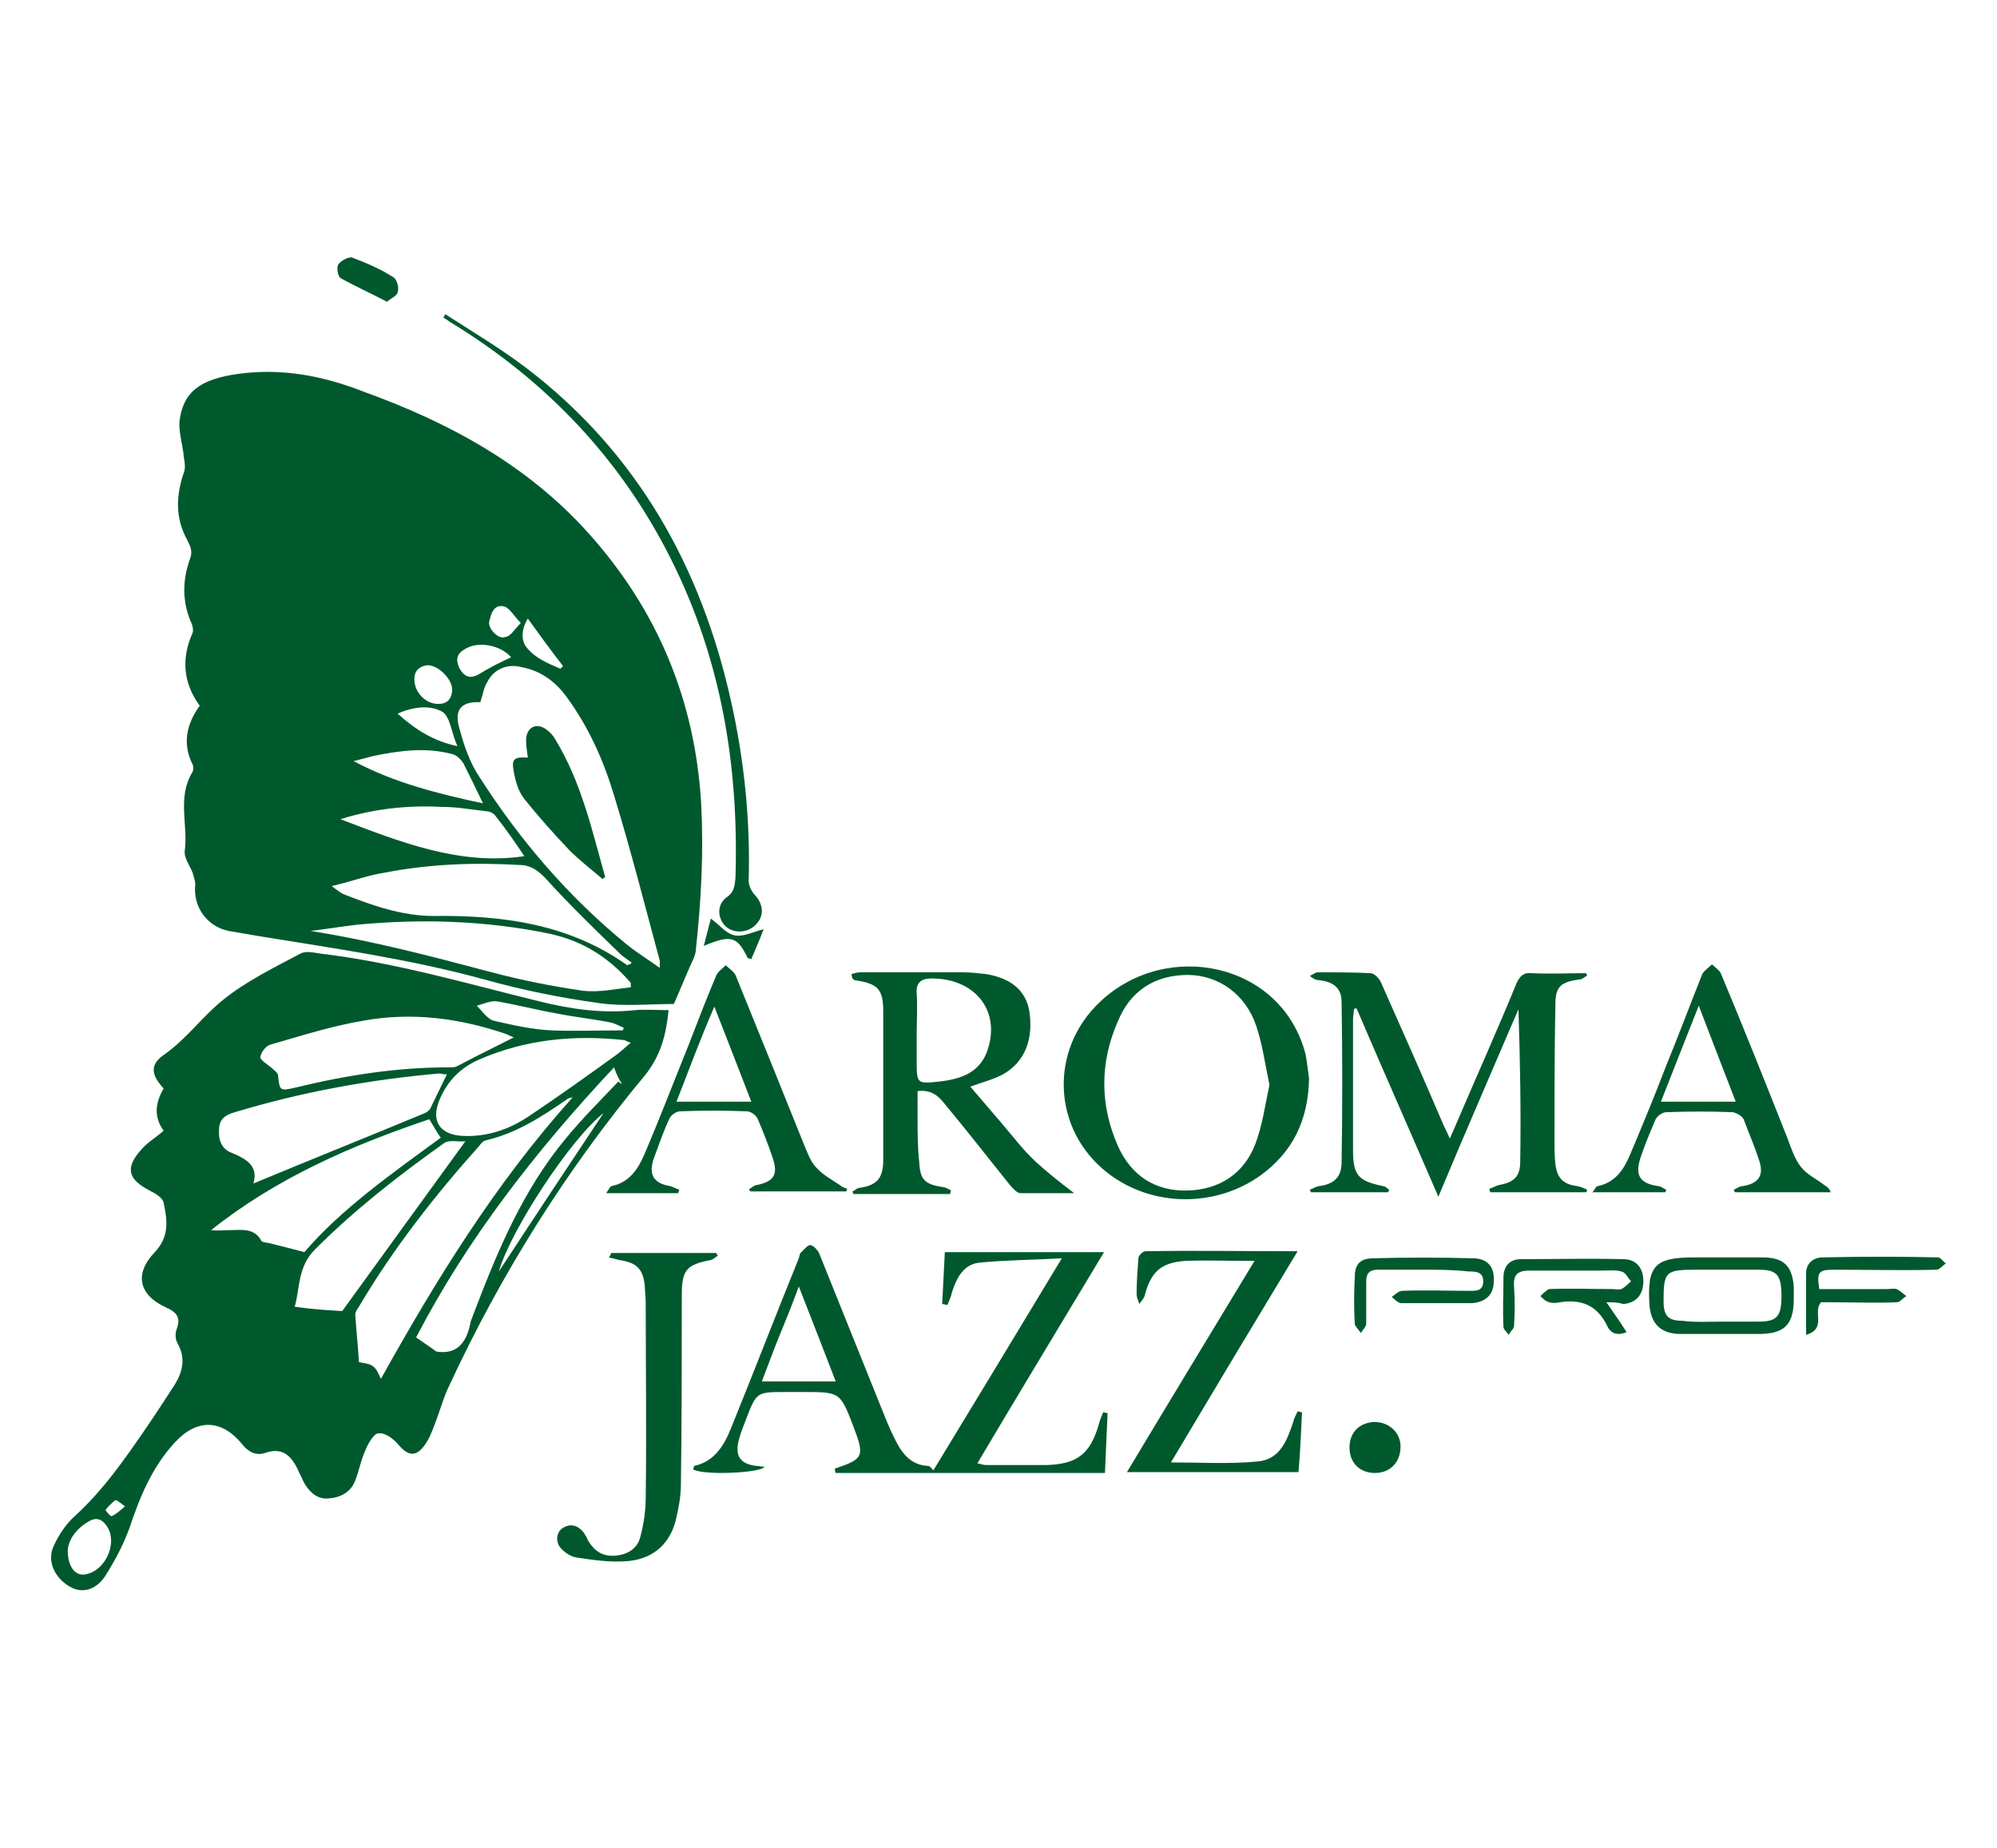
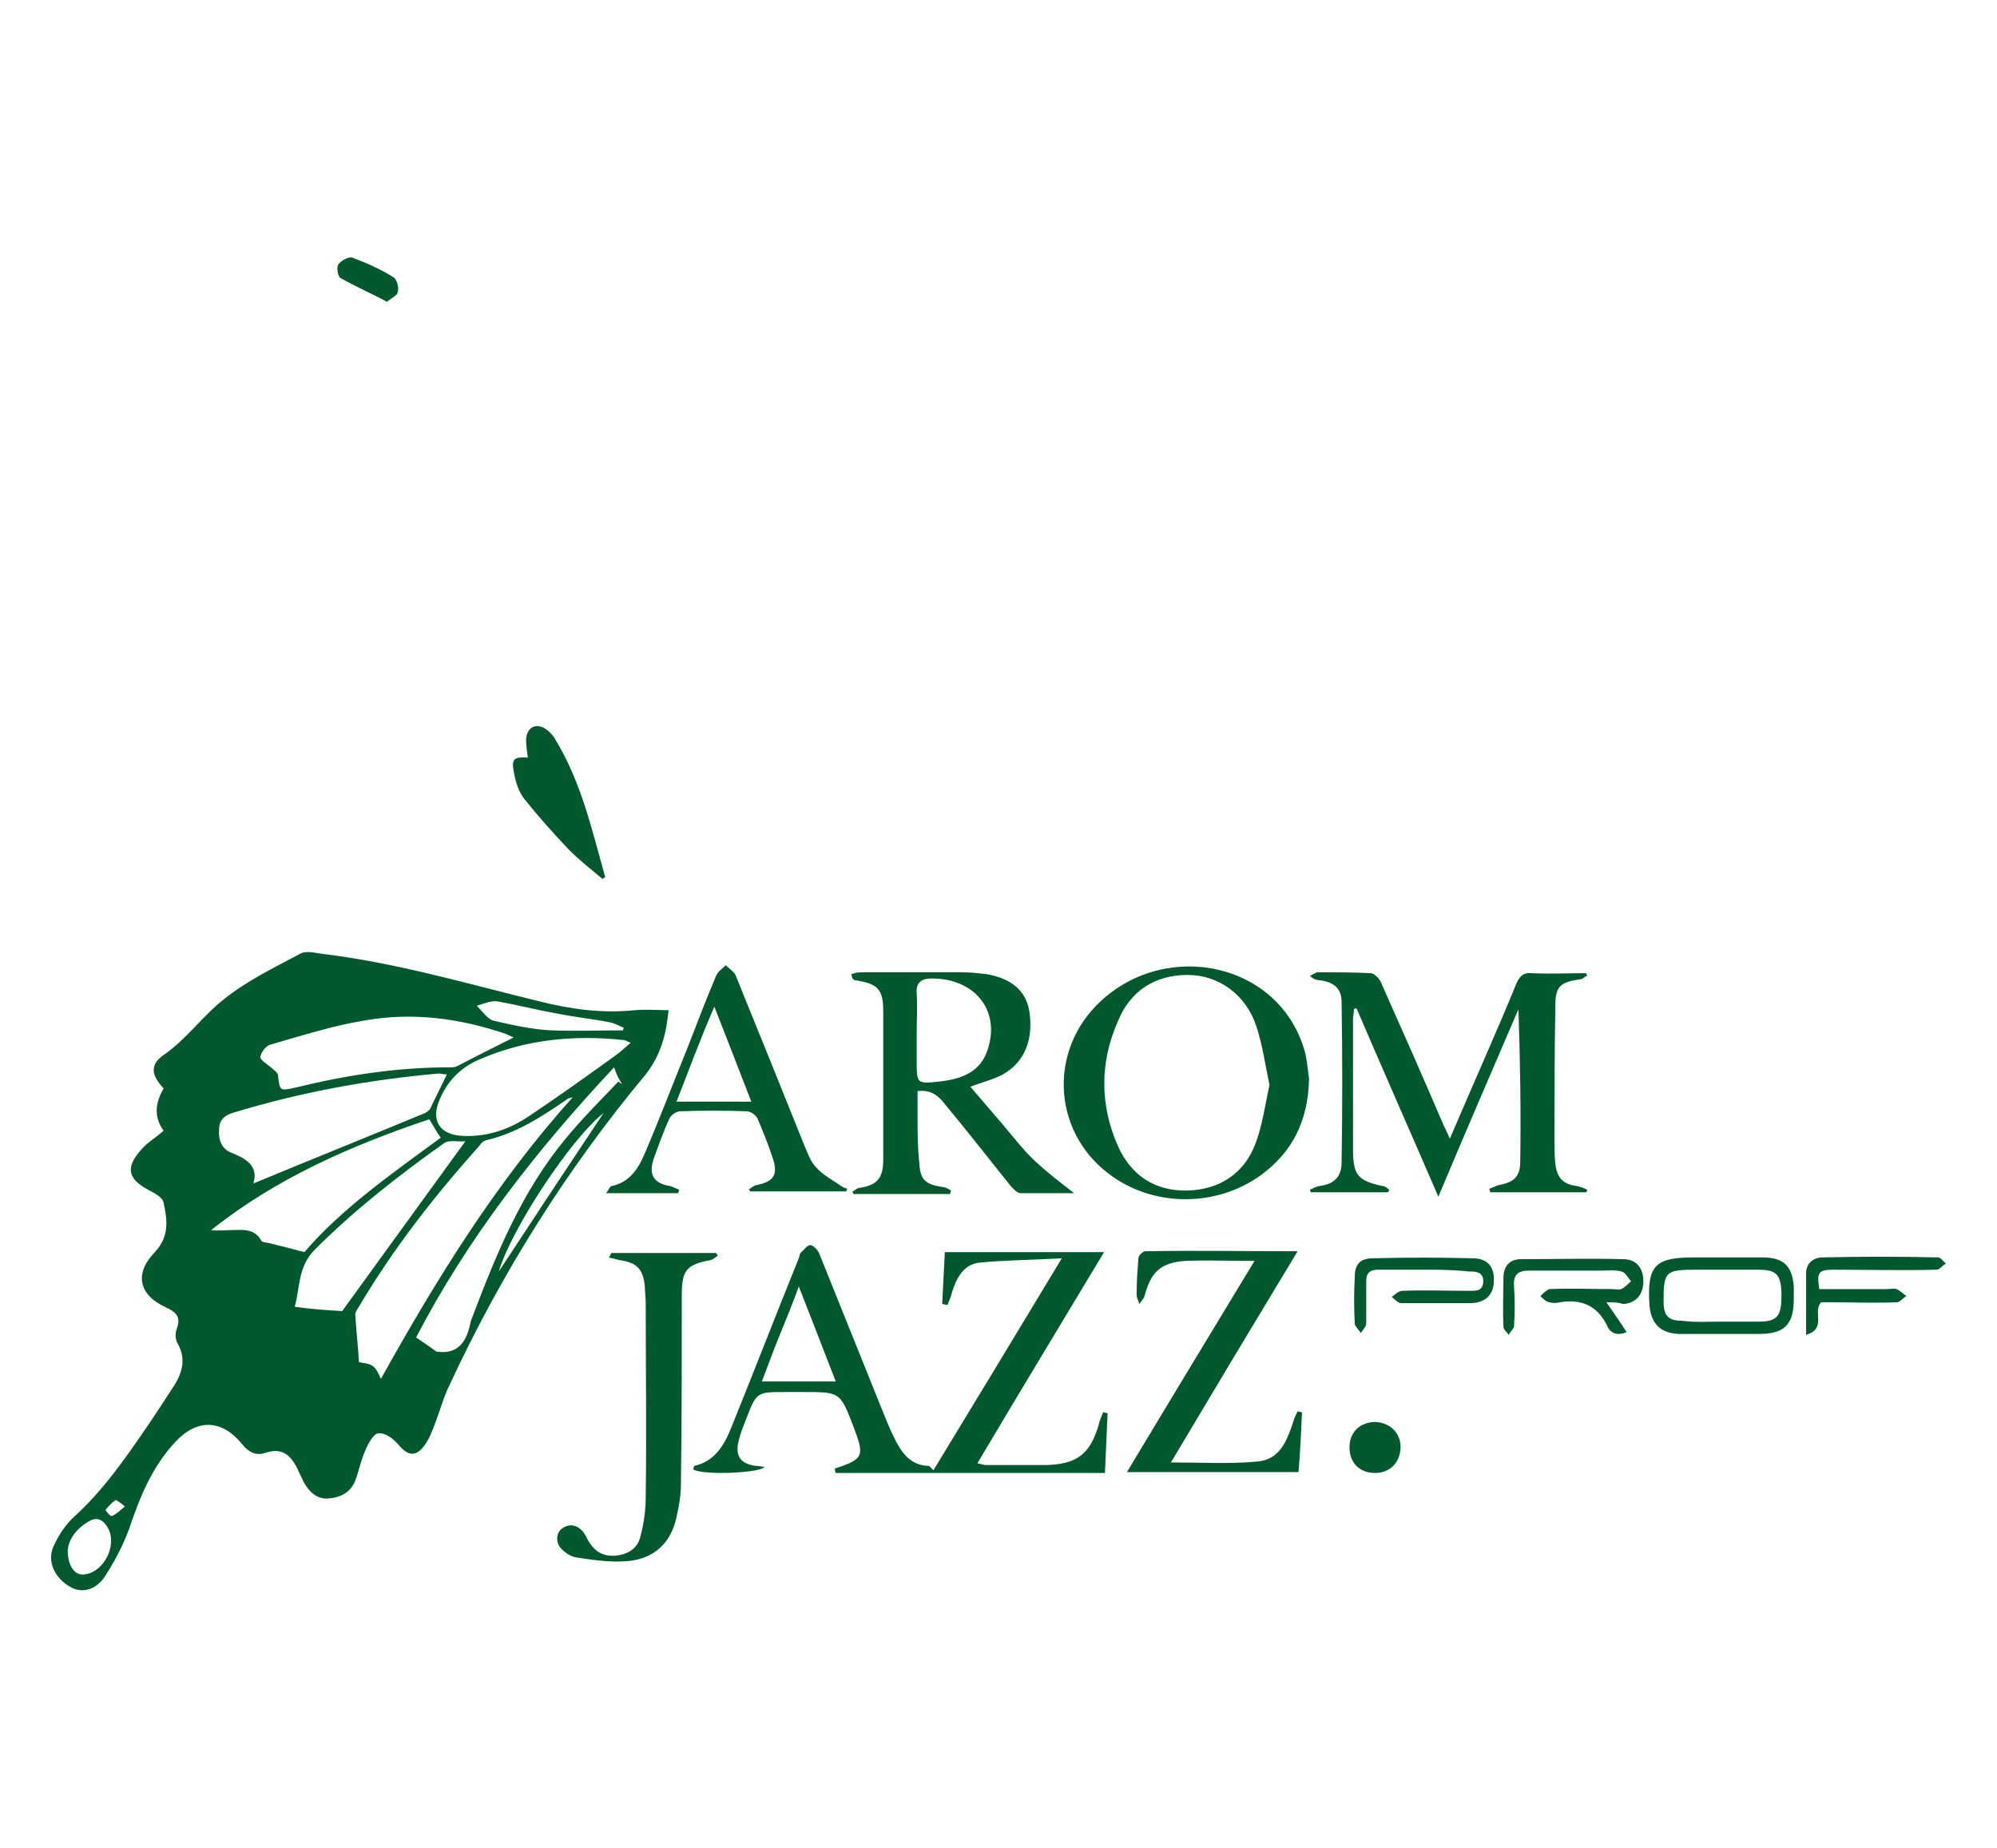
<svg xmlns="http://www.w3.org/2000/svg" version="1.1" id="Layer_1" x="0px" y="0px" viewBox="0 0 227 210" xml:space="preserve" enable-background="new 0 0 227 210">
  <g>
-     <path d="M76.6,114.1c-2.8,0-5.7,0.3-8.5-0.1c-4.4-0.6-8.8-1.5-13.1-2.7c-8.4-2.3-16.9-3.5-25.5-4.9   c-1.2-0.2-2.3-0.4-3.5-0.6c-2.5-0.5-4.1-2.8-3.8-5.3c0-0.4-0.2-0.9-0.3-1.3c-0.3-0.8-1-1.7-0.9-2.5c0.4-3-0.9-6.1,0.9-9   c0.1-0.2,0.1-0.6,0-0.8c-1.2-2.4-0.7-4.6,0.8-6.7c-1.9-2.6-2.1-5.4-0.8-8.3c0.1-0.3,0-0.7-0.1-1c-1.1-2.4-1.1-4.9-0.2-7.4   c0.3-0.8,0.1-1.3-0.3-2.1c-1.4-2.5-1.3-5.1-0.4-7.7c0.2-0.5,0.1-1.2,0-1.7c-0.1-1.4-0.6-2.8-0.5-4.1c0.4-3.4,2.4-4.8,6.6-5.4   c5-0.7,9.7,0.2,14.3,2C51,48,59.9,52.8,66.9,60.6c7.8,8.7,12.1,18.9,12.8,30.7c0.3,5.6,0,11.1-0.6,16.6c0,0.3-0.1,0.6-0.2,0.9   C78.1,110.5,77.4,112.3,76.6,114.1z M54.6,79.8c-2.1-0.1-3,0.8-2.4,2.9c0.5,1.9,1.2,4,2.3,5.6c4.6,7.2,10.1,13.6,16.7,19   c1.1,0.9,2.4,1.7,3.8,2.7c0-0.5,0-0.7,0-0.8c-1.7-6.3-3.3-12.6-5.2-18.8c-1.2-4-2.9-7.8-5.4-11.2c-1.3-1.8-3-3-5.2-3.4   c-1.6-0.4-3.1,0.3-3.8,1.7C55,78.1,54.9,78.9,54.6,79.8z M71.6,109.6c0.1-0.1,0.2-0.2,0.2-0.2c-0.4-0.3-0.7-0.5-1.1-0.8   c-3-2.9-6-5.8-8.8-8.9c-0.9-0.9-1.7-1.4-2.9-1.4c-5.2-0.3-10.3-0.1-15.4,0.9c-1.9,0.3-3.7,1-5.9,1.5c0.7,0.5,0.9,0.7,1.3,0.9   c3.3,1.3,6.7,2.5,10.3,2.5c7.8-0.1,15.4,0.9,22,5.6C71.4,109.6,71.5,109.6,71.6,109.6z M35.3,105.8c7,1.1,13.8,2.9,20.6,4.7   c3.4,0.9,6.9,1.6,10.4,2.1c1.8,0.2,3.6-0.2,5.4-0.4c0-0.2,0-0.3,0-0.5c-2.5-2.9-5.5-4.8-9.3-5.6c-7.3-1.5-14.6-1.7-21.9-1   C38.8,105.3,37,105.6,35.3,105.8z M38.7,93.1c6.8,2.6,13.6,5.3,20.9,4.2c-1-1.5-2.1-3.1-3.3-4.6c-0.2-0.3-0.7-0.5-1-0.5   c-1.7-0.2-3.4-0.5-5.1-0.5C46.4,91.5,42.5,91.9,38.7,93.1z M54.9,91.3c-0.8-1.7-1.5-3.1-2.2-4.5c-0.3-0.5-0.8-1-1.3-1.1   c-3-0.8-5.9-0.4-8.9,0.2c-0.8,0.2-1.5,0.4-2.3,0.6C44.9,89,49.8,90.2,54.9,91.3z M52,84.8c-0.7-1.5-0.8-3.3-1.7-3.9   c-1.4-0.8-3.3-0.6-5.1,0.2C47.2,82.9,49.2,84.2,52,84.8z M48.6,75.6c-0.8,0.1-1.5,0.5-1.5,1.6c0,1.5,1.3,2.8,2.7,2.8   c1,0,1.5-0.5,1.6-1.5C51.5,77.3,49.9,75.6,48.6,75.6z M58.1,74.7c-1.2-1.4-3.8-1.9-5.3-0.9c-0.9,0.5-1,1.2-0.6,2.1   c0.5,0.9,1.1,1.3,2.1,0.8C55.6,75.9,56.8,75.3,58.1,74.7z M60,70.3c-0.7,1.1-0.8,2.4-0.2,3.2c1,1.3,2.5,1.9,3.9,2.5   c0.1-0.1,0.2-0.2,0.3-0.3C62.6,73.9,61.3,72.1,60,70.3z M59.2,70.8c-0.8-0.8-1.3-1.8-2-1.9c-1.1-0.2-1.4,0.9-1.6,1.8   c-0.1,0.8,1.1,2,1.8,1.7C58.1,72.3,58.4,71.6,59.2,70.8z" fill="#00592D" />
    <path d="M18.6,123.7c-1.4-1.5-1.6-2.7,0-3.8c2.6-1.8,4.4-4.4,6.8-6.3c2.6-2.1,5.7-3.6,8.7-5.2c0.7-0.4,1.7-0.1,2.5,0   c8.4,1,16.5,3.4,24.7,5.4c3.6,0.9,7.2,1.4,10.9,1c1.2-0.1,2.5,0,3.8,0c-0.3,2.9-0.9,5.1-2.6,7.3c-9,10.8-16.4,22.6-22.3,35.3   c-0.7,1.4-1.1,3-1.7,4.5c-0.3,0.8-0.6,1.6-1.1,2.3c-1,1.4-1.9,1.3-3,0c-0.6-0.7-1.5-1.4-2.3-1.3c-0.5,0-1.2,1.2-1.5,2   c-0.5,1.1-0.7,2.3-1.1,3.3c-0.5,1.4-1.7,2-3.1,2.1c-1.3,0.1-2.2-0.8-2.8-1.9c-0.2-0.5-0.5-1-0.7-1.5c-0.8-1.6-1.8-2.4-3.6-1.8   c-1.1,0.4-2-0.1-2.7-1c-2.3-2.8-5.1-2.9-7.6-0.2c-2.6,2.8-4,6.2-5.2,9.8c-0.7,1.9-1.7,3.8-2.8,5.5c-1.1,1.6-2.7,1.9-4,1.1   c-1.7-1-2.6-2.9-1.8-4.6c0.6-1.3,1.4-2.5,2.4-3.4c3.2-2.9,5.7-6.5,8.1-10c1.1-1.6,2.2-3.3,3.3-5c0.9-1.5,1.2-3,0.3-4.6   c-0.3-0.5-0.3-1.2-0.1-1.7c0.4-1.1,0.1-1.7-0.8-2.2c-0.1-0.1-0.3-0.1-0.4-0.2c-3.1-1.4-3.7-3.8-1.3-6.3c1.7-1.8,1.4-3.7,1-5.6   c-0.1-0.6-1-1.1-1.6-1.4c-2.5-1.3-2.8-2.6-0.9-4.7c0.7-0.8,1.6-1.3,2.5-2.1C17.5,127,17.6,125.4,18.6,123.7z M40.8,154.8   c0.3,0.1,1,0.1,1.5,0.4c0.5,0.3,0.7,0.9,1,1.5c6.3-11.3,13-22.2,21.8-32c-0.3,0.1-0.5,0.1-0.6,0.2c-2.9,2-5.8,3.9-9.3,4.7   c-0.3,0.1-0.5,0.3-0.7,0.6c-5.1,5.7-9.8,11.7-13.7,18.3c-0.2,0.3-0.5,0.7-0.4,1.1C40.5,151.3,40.7,153,40.8,154.8z M50.8,122.1   c-0.4,0-0.7-0.1-0.9-0.1c-7.9,0.7-15.6,2.1-23.2,4.4c-1.1,0.3-1.8,0.8-1.8,2c-0.1,1.1,0.3,2.2,1.4,2.6c1.7,0.7,3.1,1.5,2.5,3.5   c6.5-2.7,13-5.3,19.5-8c0.2-0.1,0.5-0.3,0.6-0.5C49.5,124.8,50.1,123.5,50.8,122.1z M58.4,117.9c-0.2-0.1-0.5-0.2-0.9-0.4   c-5.3-1.8-10.7-2.5-16.2-1.5c-3.6,0.6-7,1.7-10.5,2.7c-0.5,0.1-1.1,0.8-1.2,1.4c-0.1,0.3,0.7,0.8,1.2,1.2c0.3,0.3,0.8,0.6,0.8,0.9   c0.2,1.8,0.2,1.8,2,1.4c5.7-1.4,11.5-2.3,17.5-2.3c0.3,0,0.6,0,0.8-0.1C54,120.1,56.2,119,58.4,117.9z M71.7,118.5   c-0.4-0.1-0.6-0.3-0.8-0.3c-5.6-0.6-11.1-0.1-16.4,2.2c-2.1,0.9-3.6,2.4-4.5,4.5c-1.1,2.5,0,4.1,2.7,4.2c2.8,0.1,5.3-0.8,7.5-2.3   c3.3-2.2,6.5-4.5,9.7-6.8C70.6,119.5,71.1,119,71.7,118.5z M34.6,142.3c4.2-4.9,9.9-8.9,15.5-13c-0.5-0.7-0.8-1.3-1.3-2.1   c-8.9,3-17.4,6.7-24.8,12.6c0.7,0.1,1.4,0,2.1,0c1.3,0,2.8-0.3,3.6,1.2c0.1,0.2,0.6,0.2,1,0.3C31.9,141.6,33.1,141.9,34.6,142.3z    M38.9,149c4.5-6.2,9.2-12.7,14-19.3c-0.8,0.1-1.8-0.2-2.4,0.2c-5.2,3.7-10.2,7.6-14.7,12.1c-2,2-1.7,4.5-2.3,6.5   C35.5,148.8,37.2,148.9,38.9,149z M69.8,121.3c-8.9,9.5-16.7,19.5-22.5,30.7c0.9,0.6,1.6,1.1,2.3,1.6c2.5,0.4,3.5-1.2,3.9-3.4   c0.1-0.3,0.2-0.5,0.3-0.8c2.7-7.1,5.6-14.1,10.5-20c1.9-2.3,4-4.4,6-6.5c0.1,0.1,0.2,0.2,0.4,0.3C70.4,122.7,70.1,122.2,69.8,121.3   z M70.8,117.1c0-0.1,0.1-0.2,0.1-0.3c-0.5-0.2-1-0.5-1.5-0.6c-2-0.4-4-0.6-6-1c-2.3-0.4-4.6-1-6.9-1.4c-0.7-0.1-1.6,0.3-2.3,0.5   c0.6,0.6,1.2,1.5,1.9,1.7c2.2,0.5,4.4,1,6.6,1.1C65.3,117.2,68,117.1,70.8,117.1z M7.7,176.2c0,1.9,0.9,3,2.1,2.7   c2.1-0.4,3.5-3.3,2.5-5.2c-0.5-0.9-1.2-1.4-2.2-0.8C8.7,173.7,7.8,174.9,7.7,176.2z M56.7,144.5c4-6.1,7.9-12,11.9-18   C64.9,129.4,58.1,139.7,56.7,144.5z M14.2,171.2c-0.5-0.4-1-0.8-1.1-0.7c-0.4,0.3-0.8,0.7-1.1,1.1c0,0.1,0.6,0.8,0.7,0.7   C13.2,172.1,13.6,171.7,14.2,171.2z" fill="#00592D" />
    <path d="M94.9,166.9c3.3-1.1,3.4-1.4,2.1-4.8c-1.5-3.9-1.5-3.9-5.7-3.9c-0.7,0-1.4,0-2,0c-3.3,0-3.3,0-4.5,3.1   c-0.3,0.8-0.6,1.5-0.8,2.3c-0.5,1.8,0.1,2.8,2,3c0.3,0,0.6,0.1,0.9,0.1c-0.4,0.7-6.9,1-8.1,0.3c0-0.1,0.1-0.3,0.1-0.4   c2.3-0.5,3.4-2.3,4.2-4.3c2.6-6.4,5.1-12.9,7.7-19.3c0.1-0.3,0.1-0.6,0.3-0.7c0.3-0.3,0.7-0.8,1-0.8c0.3,0,0.8,0.5,1,0.9   c2.4,6,4.8,11.9,7.2,17.9c0.4,1,0.8,2,1.3,3c0.8,1.7,1.8,3.2,3.9,3.3c0.2,0,0.3,0.2,0.6,0.5c4.8-7.9,9.6-15.8,14.6-24.1   c-3.4,0.2-6.4,0.2-9.4,0.5c-1.8,0.2-2.6,1.8-3.1,3.4c-0.1,0.5-0.3,0.9-0.5,1.4c-0.2,0-0.4-0.1-0.6-0.1c0.1-1.9,0.2-3.9,0.3-5.9   c6,0,11.9,0,18.1,0c-4.8,8-9.6,15.9-14.4,24c0.5,0.1,0.7,0.2,1,0.2c2.3,0,4.5,0,6.8,0c3.5-0.1,5-1.2,6-4.6c0.1-0.5,0.3-0.9,0.5-1.4   c0.2,0,0.3,0.1,0.5,0.1c-0.1,2.2-0.2,4.5-0.3,6.8c-10.3,0-20.5,0-30.6,0C94.9,167.2,94.9,167,94.9,166.9z M95,157   c-1.4-3.6-2.7-7-4.2-10.8c-0.8,2.2-1.5,3.9-2.2,5.6c-0.7,1.7-1.3,3.4-2,5.2C89.5,157,92.1,157,95,157z" fill="#00592D" />
    <path d="M180.3,135.5c-3.6,0-7.3,0-10.9,0c0-0.1-0.1-0.2-0.1-0.4c0.3-0.1,0.7-0.3,1-0.4c1.6-0.3,2.4-0.8,2.5-2.4   c0.1-5.8,0-11.7-0.2-17.6c-3,7-6,13.9-9.1,21.3c-3.2-7.4-6.3-14.4-9.3-21.4c-0.1,0-0.2,0-0.3,0.1c0,0.4-0.1,0.8-0.1,1.1   c0,5,0,9.9,0,14.9c0,2.9,0.6,3.5,3.4,4.1c0.3,0,0.5,0.3,0.7,0.4c0,0.1-0.1,0.2-0.1,0.3c-2.9,0-5.9,0-8.8,0c0-0.1-0.1-0.2-0.1-0.3   c0.3-0.1,0.6-0.3,1-0.4c1.7-0.2,2.6-1,2.6-2.7c0.1-6.1,0.1-12.2,0-18.2c0-1.6-0.9-2.3-2.5-2.5c-0.3,0-0.7-0.1-1.1-0.5   c0.3-0.1,0.6-0.4,0.9-0.4c2,0,4,0,6,0.1c0.4,0,1,0.6,1.2,1.1c2.4,5.4,4.8,10.8,7.1,16.2c0.2,0.4,0.4,0.8,0.7,1.5   c0.3-0.7,0.5-1.1,0.7-1.6c2.3-5.4,4.7-10.7,6.9-16.1c0.4-0.8,0.8-1.2,1.7-1.1c2.1,0.1,4.2,0,6.2,0c0,0.1,0.1,0.2,0.1,0.3   c-0.3,0.1-0.5,0.4-0.8,0.4c-2.2,0.3-2.8,0.8-2.8,2.9c-0.1,5.1-0.1,10.3-0.1,15.4c0,0.9,0,1.8,0.1,2.7c0.2,1.6,0.9,2.3,2.5,2.5   c0.4,0.1,0.7,0.2,1.1,0.4C180.4,135.3,180.4,135.4,180.3,135.5z" fill="#00592D" />
    <path d="M96.8,110.7c0.3-0.1,0.7-0.2,1-0.2c3.9,0,7.7,0,11.6,0c0.9,0,1.8,0.1,2.7,0.2c2.9,0.5,4.5,1.9,4.9,4.2   c0.5,3.2-0.5,5.8-3,7.2c-1.1,0.6-2.4,0.9-3.7,1.4c1.2,1.4,2.4,2.8,3.6,4.2c1.2,1.4,2.4,3,3.8,4.3c1.3,1.2,2.7,2.3,4.4,3.6   c-2.2,0-4.2,0-6.1,0c-0.4,0-0.8-0.5-1.1-0.8c-2.5-3.1-4.9-6.2-7.4-9.2c-0.7-0.9-1.5-1.8-3.2-1.6c0,1,0,1.9,0,2.9   c0,1.8,0,3.5,0.2,5.3c0.1,1.9,0.7,2.4,2.6,2.7c0.3,0,0.7,0.2,1,0.4c0,0.1-0.1,0.2-0.1,0.4c-3.7,0-7.3,0-11,0c0-0.1-0.1-0.2-0.1-0.3   c0.3-0.1,0.5-0.4,0.8-0.4c2-0.3,2.7-1.1,2.7-3.2c0-3.4,0-6.7,0-10.1c0-2.2,0-4.5,0-6.7c0-2.6-0.6-3.2-3.2-3.6   c-0.1,0-0.2-0.1-0.3-0.2C96.8,110.9,96.8,110.8,96.8,110.7z M104.2,117.4c0,1,0,2.1,0,3.1c0,2.7,0,2.7,2.7,2.4   c2.5-0.3,4.6-1.1,5.4-3.7c1.4-4.4-1.5-8-6.4-8c-1.2,0-1.8,0.5-1.7,1.7C104.3,114.5,104.2,116,104.2,117.4z" fill="#00592D" />
    <path d="M148.8,122.6c-0.1,4.8-1.9,8.3-5.4,10.9c-5.2,3.8-12.5,3.7-17.5-0.2c-6.3-4.9-6.7-14-0.8-19.5   c7.6-7.1,20.6-4.4,23.3,6C148.6,120.8,148.7,121.9,148.8,122.6z M144.3,123.3c-0.5-2.4-0.8-4.6-1.5-6.7c-1.2-3.6-4.3-5.8-7.8-5.8   c-3.7,0-6.5,1.8-7.9,5.2c-2.1,4.7-2.1,9.6,0,14.3c1.5,3.3,4.2,5.1,7.9,5c3.6-0.1,6.4-1.9,7.7-5.3   C143.5,127.9,143.8,125.6,144.3,123.3z" fill="#00592D" />
    <path d="M142.6,143.3c-2.9,0-5.4-0.1-7.9,0c-2.8,0.2-3.9,1.3-4.6,4c-0.1,0.3-0.4,0.6-0.6,0.9c-0.1-0.4-0.3-0.7-0.3-1.1   c0-1.4,0.1-2.7,0.2-4.1c0-0.3,0.5-0.8,0.8-0.8c5.7-0.1,11.3,0,17.3,0c-4.9,8.1-9.7,16.1-14.4,24c3.4,0,6.6,0.2,9.8-0.1   c2.6-0.2,3.4-2.4,4.1-4.5c0.1-0.4,0.3-0.8,0.5-1.2c0.2,0,0.3,0.1,0.5,0.1c-0.1,2.2-0.2,4.5-0.4,6.8c-6.5,0-12.9,0-19.5,0   C132.9,159.3,137.7,151.4,142.6,143.3z" fill="#00592D" />
    <path d="M69.5,142.4c4,0,7.9,0,11.9,0c0.1,0.1,0.1,0.2,0.2,0.3c-0.3,0.2-0.5,0.4-0.8,0.5c-2.7,0.5-3.3,1.1-3.3,3.9   c0,7.2,0,14.3-0.1,21.5c0,1.3-0.2,2.5-0.5,3.8c-0.6,2.9-2.5,4.7-5.4,5c-2,0.2-4-0.1-6-0.4c-0.6-0.1-1.2-0.5-1.6-0.9   c-0.8-0.7-0.7-1.9,0-2.4c0.9-0.6,1.7-0.4,2.4,0.4c0.2,0.3,0.4,0.6,0.5,0.9c0.7,1.2,1.6,1.9,3.1,1.8c1.4-0.1,2.6-0.8,2.9-2.2   c0.4-1.5,0.6-3,0.6-4.5c0.1-7.4,0-14.7,0-22.1c0-0.6-0.1-1.2-0.1-1.8c-0.2-2-0.9-2.7-2.9-3c-0.4-0.1-0.8-0.2-1.2-0.3   C69.4,142.7,69.4,142.5,69.5,142.4z" fill="#00592D" />
-     <path d="M197.1,135.2c0.3-0.1,0.6-0.4,1-0.4c1.8-0.3,2.4-1.2,1.9-2.8c-0.5-1.6-1.2-3.2-1.8-4.8   c-0.2-0.4-0.8-0.7-1.2-0.8c-2.5-0.1-5.1-0.1-7.6,0c-0.4,0-1,0.4-1.2,0.8c-0.6,1.4-1.2,2.8-1.7,4.3c-0.7,2.1-0.1,3,2,3.3   c0.3,0,0.6,0.3,0.9,0.4c0,0.1-0.1,0.2-0.1,0.3c-2.7,0-5.3,0-8.3,0c0.3-0.3,0.4-0.7,0.6-0.7c2-0.4,3-1.9,3.7-3.6   c1.4-3.3,2.8-6.7,4.1-10.1c1.4-3.4,2.7-6.9,4.1-10.4c0.2-0.4,0.7-0.7,1.1-1.1c0.3,0.3,0.8,0.6,1,1c2.6,6.2,5.1,12.5,7.6,18.8   c0.4,1.1,0.8,2.3,1.5,3.2c0.7,0.9,1.8,1.4,2.7,2.1c0.3,0.2,0.5,0.3,0.7,0.8c-3.6,0-7.2,0-10.8,0   C197.2,135.5,197.1,135.4,197.1,135.2z M197.3,125.2c-1.4-3.6-2.7-7-4.2-10.9c-1.5,3.8-2.9,7.3-4.3,10.9   C191.7,125.2,194.3,125.2,197.3,125.2z" fill="#00592D" />
    <path d="M77.1,135.6c-2.7,0-5.3,0-8.2,0c0.3-0.4,0.4-0.7,0.6-0.8c2-0.4,3-1.9,3.7-3.5c1.8-4.2,3.4-8.4,5.1-12.6   c1-2.6,2-5.2,3.1-7.8c0.2-0.5,0.7-0.8,1.1-1.2c0.4,0.4,0.9,0.7,1.1,1.1c2.6,6.4,5.2,12.8,7.8,19.3c0.4,0.9,0.7,1.9,1.4,2.6   c0.7,0.8,1.8,1.4,2.7,2c0.2,0.2,0.5,0.3,0.8,0.4c0,0.1-0.1,0.2-0.1,0.3c-3.6,0-7.2,0-10.9,0c-0.1-0.1-0.1-0.2-0.2-0.2   c0.3-0.2,0.5-0.4,0.8-0.5c2.1-0.4,2.6-1.2,1.9-3.2c-0.5-1.5-1.1-3-1.7-4.4c-0.2-0.4-0.8-0.8-1.2-0.8c-2.5-0.1-5.1-0.1-7.6,0   c-0.4,0-1,0.4-1.2,0.8c-0.7,1.5-1.2,3-1.8,4.6c-0.6,1.8,0,2.8,1.9,3.1c0.3,0.1,0.7,0.3,1,0.4C77.2,135.3,77.1,135.5,77.1,135.6z    M76.9,125.2c2.9,0,5.6,0,8.5,0c-1.4-3.6-2.7-7-4.2-10.8C79.6,118.1,78.3,121.6,76.9,125.2z" fill="#00592D" />
-     <path d="M50.6,35.7c3.1,2,6.3,3.9,9.2,6.1c12.6,9.6,19.9,22.6,23.3,37.9c1.5,6.7,2.2,13.5,2,20.4   c0,0.5,0.3,1.2,0.7,1.6c1,1.1,1.1,2.4,0.1,3.4c-1,1-2.6,1-3.5,0.1c-0.9-1-0.9-2.5,0.3-3.3c0.8-0.6,0.8-1.3,0.9-2.1   C84,87.1,82,75,76.3,63.6c-5.7-11.4-14.1-20.2-24.8-26.8c-0.4-0.2-0.7-0.5-1.1-0.7C50.5,35.9,50.6,35.8,50.6,35.7z" fill="#00592D" />
    <path d="M195.7,151.6c-1.6,0-3.3,0-4.9,0c-2.1-0.1-3.1-1.2-3.3-3.2c-0.3-4.6,0.6-5.5,5.1-5.5c2.6,0,5.2,0,7.7,0   c2.4,0,3.4,0.9,3.6,3.3c0,0.4,0,0.9,0,1.4c0,3-1.1,4-4,4C198.6,151.6,197.2,151.6,195.7,151.6C195.7,151.6,195.7,151.6,195.7,151.6   z M195.7,150.2C195.7,150.2,195.7,150.2,195.7,150.2c1.4,0,2.8,0,4.2,0c2.1,0,2.6-0.6,2.6-2.9c0-2.4-0.5-3-2.6-3   c-2.4,0-4.7,0-7.1,0c-3.5,0-3.7,0.2-3.7,3.6c0,1.6,0.5,2.2,2.1,2.2C192.7,150.3,194.2,150.2,195.7,150.2z" fill="#00592D" />
    <path d="M182.6,148c0.9,1.3,1.6,2.3,2.3,3.4c-1,0.4-1.8,0.2-2.2-0.7c-1.1-2.3-2.9-3.1-5.4-2.7c-0.4,0.1-0.8,0.1-1.2,0   c-0.4-0.1-0.7-0.4-1-0.7c0.3-0.3,0.7-0.7,1-0.8c2.4-0.1,4.7,0,7.1,0c0.4,0,0.8,0.1,1.1,0c0.4-0.2,0.8-0.6,1.1-0.9   c-0.4-0.4-0.6-1-1.1-1.1c-0.7-0.2-1.5-0.1-2.3-0.1c-2.7,0-5.4,0-8.2,0c-1.3,0-1.8,0.5-1.7,1.8c0.1,1.5,0.1,3,0,4.5   c0,0.3-0.4,0.6-0.6,1c-0.2-0.3-0.6-0.6-0.6-0.9c-0.1-1.9,0-3.7,0-5.6c0-1.3,0.7-2.1,2-2.1c3.9,0,7.7-0.1,11.6,0   c1.5,0,2.3,1,2.3,2.5c0,1.5-0.8,2.5-2.3,2.6C183.9,148,183.4,148,182.6,148z" fill="#00592D" />
    <path d="M161.8,144.3c-1.7,0-3.4,0-5.2,0c-0.9,0-1.3,0.4-1.3,1.3c0,1.6,0,3.2,0,4.8c0,0.4-0.4,0.7-0.6,1.1   c-0.2-0.3-0.6-0.7-0.7-1c-0.1-1.8-0.1-3.6,0-5.4c0-1.4,0.6-2.1,2.1-2.1c3.8-0.1,7.5-0.1,11.3,0c1.7,0,2.5,1,2.4,2.6   c0,1.5-0.9,2.4-2.5,2.5c-2.7,0-5.4,0-8,0c-0.4,0-0.7-0.4-1.1-0.7c0.4-0.3,0.8-0.7,1.2-0.7c2.5-0.1,5,0,7.5,0c0.8,0,1.7,0.1,1.7-1.1   c0-1.1-0.9-1.1-1.7-1.1C165.2,144.3,163.5,144.3,161.8,144.3z" fill="#00592D" />
    <path d="M205.3,151.7c0-2.6,0-4.8,0-7c0-1.1,0.8-1.8,1.9-1.8c4.4-0.1,8.7-0.1,13.1,0c0.3,0,0.6,0.5,0.9,0.7   c-0.4,0.2-0.7,0.7-1.1,0.7c-3.9,0.1-7.8,0-11.7,0c-1.7,0-1.9,0.3-1.6,2.2c2.5,0,5.1,0,7.7,0c0.4,0,0.8-0.1,1.1,0   c0.4,0.2,0.7,0.5,1.1,0.8c-0.4,0.2-0.7,0.7-1.1,0.7c-2.4,0.1-4.9,0-7.3,0c-0.5,0-1,0-1.3,0C206,149.1,207.7,151,205.3,151.7z" fill="#00592D" />
    <path d="M156.3,167.4c-1.7,0-2.9-1.1-2.9-2.9c0-1.7,1.1-2.8,2.8-2.9c1.7,0,3,1.2,3,2.8   C159.2,166.2,158,167.4,156.3,167.4z" fill="#00592D" />
    <path d="M44,34.3c-1.9-1-3.7-1.8-5.3-2.7c-0.3-0.2-0.5-1.3-0.2-1.6c0.3-0.4,1.2-0.9,1.6-0.7c1.6,0.6,3.2,1.3,4.6,2.2   c0.4,0.2,0.7,1.2,0.5,1.7C45.2,33.6,44.4,33.9,44,34.3z" fill="#00592D" />
-     <path d="M85,108.9c-1.2-2.5-1.9-2.7-5-1.4c0.3-1.2,0.6-2.3,0.8-3.1c1,0.7,1.7,1.7,2.7,1.9c1,0.2,2.1-0.4,3.3-0.7   c-0.4,1.1-0.9,2.2-1.4,3.4C85.3,109,85.2,108.9,85,108.9z" fill="#00592D" />
    <path d="M68.5,99.9c-1.3-1.1-2.6-2.1-3.8-3.3c-1.8-1.9-3.5-3.8-5.1-5.8c-0.7-0.9-1-2-1.2-3.1c-0.3-1.5,0.1-1.7,1.6-1.6   c-0.1-0.7-0.2-1.4-0.2-2.1c0.1-1.4,1.2-1.9,2.3-1.1c0.4,0.3,0.8,0.7,1,1.1c3,4.9,4.2,10.4,5.7,15.7C68.7,99.7,68.6,99.8,68.5,99.9z   " fill="#00592D" />
  </g>
</svg>